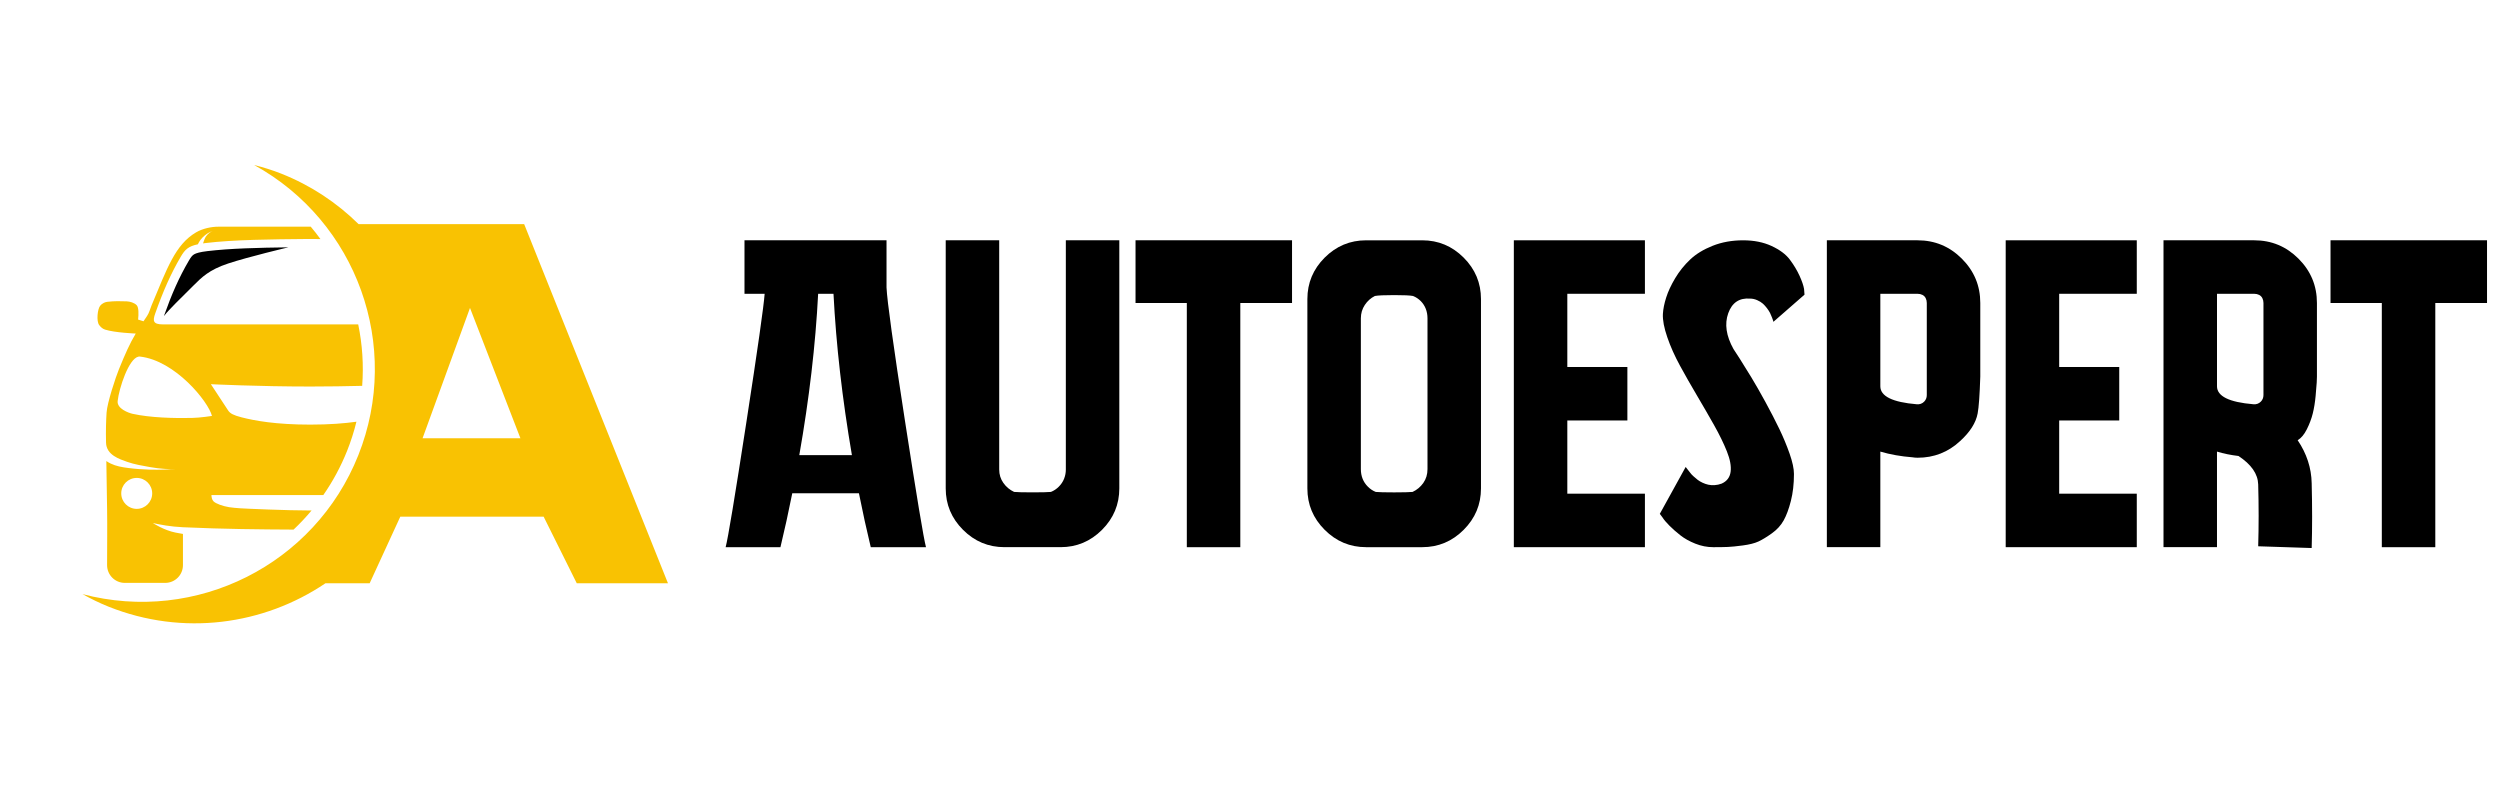
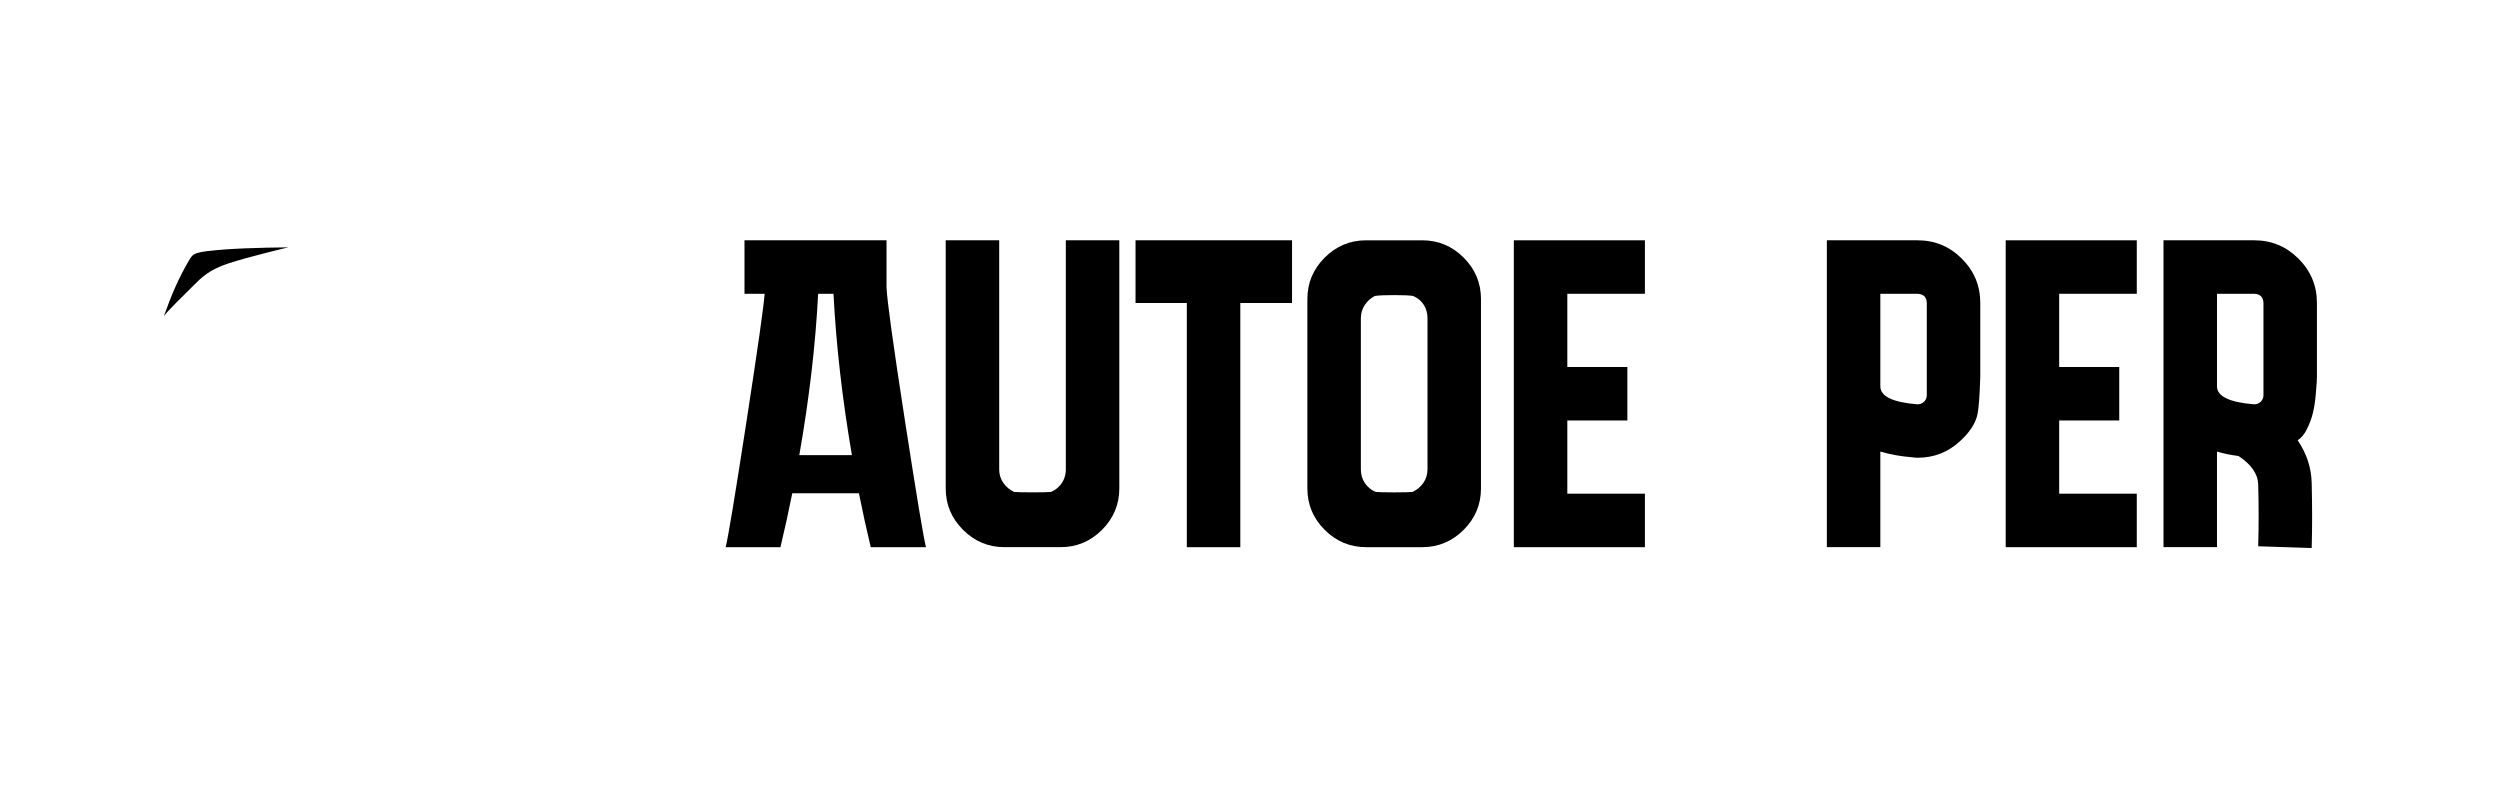
<svg xmlns="http://www.w3.org/2000/svg" version="1.1" id="Calque_1" x="0px" y="0px" width="253.667px" height="79.99px" viewBox="0 0 253.667 79.99" enable-background="new 0 0 253.667 79.99" xml:space="preserve">
  <g>
-     <path fill="#F9C202" d="M25.787,16.743c10.44,5.751,14.982,18.377,10.569,29.451C31.936,57.285,19.921,63.325,8.374,60.284   c0.855,0.479,1.738,0.911,2.649,1.275c7.551,3.016,15.736,1.852,22.002-2.378h4.484l3.107-6.755h14.546l3.36,6.755h9.254   l-14.59-36.439h-16.8c-2.185-2.156-4.825-3.927-7.858-5.127C27.636,17.262,26.718,16.977,25.787,16.743z M31.53,23   c0,0-0.037,0-0.056,0c-3.103,0-9.308,0.001-9.308,0.001c-0.704,0-1.591,0.176-2.27,0.575c-2.114,1.245-2.927,3.618-4.52,7.415   c-0.145,0.345-0.229,0.738-0.454,1.069c-0.133,0.193-0.246,0.364-0.362,0.539c-0.178-0.059-0.366-0.117-0.547-0.173   c0.059-0.556,0.071-1.246-0.151-1.467c-0.236-0.236-0.667-0.369-1-0.382c-0.663-0.025-1.242-0.037-1.962,0.045   c-0.195,0.022-0.509,0.113-0.75,0.422c-0.25,0.32-0.392,1.539-0.086,1.939c0.165,0.215,0.34,0.379,0.599,0.461   c0.995,0.317,3.106,0.399,3.106,0.399c0.002,0,0.002,0,0.003,0c-0.648,1.096-1.033,1.989-1.703,3.618   c-0.321,0.781-1.192,3.391-1.256,4.408c-0.049,0.777-0.086,1.801-0.054,3.048c0.032,1.259,1.378,1.671,2.167,1.953   c0.693,0.248,1.603,0.398,2.279,0.521c1.079,0.195,2.004,0.23,2.611,0.202c-0.622,0.03-1.509,0.091-2.638,0.059   c-0.698-0.02-1.431-0.07-2.192-0.17c-0.613-0.08-1.208-0.183-1.755-0.446c-0.162-0.078-0.308-0.165-0.442-0.256l0.076,4.833   c0.03,1.908,0,3.818,0,5.727c0,0.998,0.804,1.803,1.802,1.803h4.094c0.998,0,1.802-0.805,1.802-1.803v-3.164   c-0.245-0.043-0.501-0.088-0.752-0.137c-1.17-0.229-2.301-0.968-2.301-0.968c0.776,0.165,1.739,0.365,3.054,0.426   c4.137,0.189,7.942,0.223,11.223,0.239c0.644-0.607,1.253-1.255,1.825-1.939c-0.045,0-0.092,0-0.136,0   c-2.334,0-6.675-0.19-7.066-0.221c-0.474-0.037-0.788-0.054-1.173-0.116c-0.626-0.104-1.328-0.348-1.572-0.591   c-0.162-0.162-0.205-0.417-0.212-0.635h10.023h1.327c0.956-1.375,1.772-2.877,2.417-4.492c0.388-0.973,0.701-1.959,0.945-2.952   c-1.204,0.17-2.739,0.294-4.689,0.294c-3.497,0-5.659-0.401-6.973-0.741c-0.81-0.211-1.149-0.382-1.355-0.695   c-0.584-0.889-1.751-2.666-1.751-2.666s4.866,0.238,10.08,0.238c1.873,0,3.697-0.031,5.271-0.07   c0.16-2.105,0.019-4.202-0.402-6.234h-4.869H16.541c-1.038,0-1.052-0.371-0.786-1.123c0.801-2.26,1.569-4.007,2.592-5.754   c0.425-0.726,0.772-1.052,1.731-1.252c0.064-0.133,0.142-0.28,0.247-0.425c0.133-0.183,0.295-0.339,0.465-0.483   c0.309-0.26,0.613-0.379,0.803-0.449c-0.192,0.073-0.475,0.246-0.688,0.555c-0.116,0.167-0.185,0.363-0.249,0.553   c-0.019,0.057-0.037,0.106-0.054,0.159c0.083-0.011,0.157-0.024,0.248-0.035c2.879-0.344,6.61-0.378,10.476-0.414   c0.403-0.004,0.836,0.005,1.188,0.009C32.202,23.827,31.874,23.408,31.53,23z M47.689,31.244l5.116,13.225h-9.929L47.689,31.244z    M14.155,36.176c0.016,0,0.032,0.002,0.048,0.004c3.576,0.402,6.946,4.582,7.305,6.023c0,0-1.167,0.187-2.048,0.205   c-1.831,0.037-4.224-0.022-6.011-0.421c-0.409-0.092-1.595-0.521-1.511-1.294c0.145-1.324,1.127-4.305,2.108-4.505   C14.084,36.18,14.118,36.176,14.155,36.176z M13.873,48.493c0.867,0,1.57,0.703,1.57,1.571c0,0.866-0.703,1.569-1.57,1.569   s-1.57-0.703-1.57-1.569C12.302,49.196,13.005,48.493,13.873,48.493z" />
    <path d="M29.264,25.095c-3.064,0.039-5.945,0.112-8.214,0.384c-0.754,0.09-1.139,0.204-1.338,0.318   c-0.199,0.115-0.316,0.252-0.553,0.657c-0.993,1.695-1.737,3.384-2.527,5.614c0.581-0.733,1.655-1.754,2.998-3.095   c0.829-0.828,1.581-1.595,3.518-2.236C25.211,26.054,29.264,25.095,29.264,25.095z" />
  </g>
  <g>
    <path d="M89.954,29.186c0.059,1.334,0.682,5.835,1.868,13.5c1.186,7.666,1.897,11.943,2.135,12.834h-5.604   c-0.416-1.721-0.816-3.543-1.201-5.473H80.39c-0.385,1.93-0.786,3.752-1.201,5.473h-5.56c0.237-0.891,0.934-5.086,2.09-12.59   c1.157-7.5,1.779-11.875,1.868-13.121h-2.046v-5.427h14.412V29.186z M81.102,46.178h5.338c-0.979-5.723-1.602-11.179-1.869-16.369   h-1.557C82.748,34.999,82.109,40.455,81.102,46.178z" />
    <path d="M113.573,24.382v25.176c0,1.631-0.586,3.031-1.756,4.203c-1.172,1.172-2.573,1.758-4.204,1.758h-5.693   c-1.631,0-3.032-0.586-4.204-1.758c-1.172-1.172-1.757-2.572-1.757-4.203V24.382h5.427v23.262c0,0.506,0.14,0.957,0.422,1.357   s0.645,0.705,1.09,0.912c0.296,0.029,0.919,0.045,1.868,0.045s1.572-0.016,1.868-0.045c0.296-0.117,0.564-0.295,0.801-0.533   c0.237-0.236,0.415-0.504,0.533-0.801c0.118-0.297,0.179-0.607,0.179-0.936V24.382H113.573z" />
-     <path d="M131.099,30.743h-5.249V55.52h-5.427V30.743h-5.204v-6.361h15.88V30.743z" />
+     <path d="M131.099,30.743h-5.249V55.52h-5.427V30.743h-5.204v-6.361h15.88z" />
    <path d="M150.27,30.343v19.216c0,1.631-0.586,3.031-1.758,4.203s-2.572,1.758-4.203,1.758h-5.693c-1.632,0-3.032-0.586-4.204-1.758   s-1.757-2.572-1.757-4.203V30.343c0-1.63,0.585-3.032,1.757-4.204c1.172-1.171,2.572-1.756,4.204-1.756h5.693   c1.631,0,3.031,0.585,4.203,1.756C149.684,27.311,150.27,28.712,150.27,30.343z M143.33,49.914c0.444-0.207,0.808-0.512,1.09-0.912   c0.281-0.4,0.423-0.867,0.423-1.4V32.3c0-0.356-0.061-0.682-0.179-0.979c-0.118-0.296-0.289-0.556-0.512-0.778   s-0.481-0.393-0.777-0.511c-0.298-0.06-0.935-0.089-1.914-0.089c-0.978,0-1.63,0.029-1.957,0.089   c-0.415,0.207-0.756,0.511-1.022,0.912s-0.4,0.853-0.4,1.357v15.301c0,0.355,0.06,0.682,0.178,0.979s0.296,0.564,0.534,0.801   c0.236,0.238,0.504,0.416,0.801,0.533c0.296,0.029,0.918,0.045,1.867,0.045C142.411,49.959,143.033,49.943,143.33,49.914z" />
    <path d="M166.904,29.809h-7.873v7.429h6.094v5.426h-6.094v7.428h7.873v5.428h-13.3V24.382h13.3V29.809z" />
-     <path d="M175.89,35.414c0.028,0.03,0.236,0.349,0.622,0.956c0.386,0.608,0.785,1.254,1.201,1.935   c0.414,0.684,0.89,1.514,1.423,2.491c0.534,0.979,1.002,1.885,1.402,2.715c0.399,0.83,0.748,1.666,1.045,2.512   c0.296,0.846,0.444,1.535,0.444,2.068c0,1.01-0.104,1.922-0.312,2.736c-0.207,0.816-0.452,1.475-0.733,1.979   c-0.282,0.506-0.683,0.943-1.201,1.313c-0.52,0.371-0.972,0.645-1.356,0.824c-0.386,0.178-0.912,0.311-1.579,0.4   c-0.667,0.088-1.179,0.141-1.535,0.154c-0.355,0.016-0.845,0.023-1.467,0.023c-0.623,0-1.231-0.119-1.825-0.357   c-0.593-0.236-1.097-0.518-1.512-0.844s-0.786-0.652-1.112-0.979s-0.563-0.607-0.711-0.846l-0.268-0.355l2.625-4.76   c0.028,0.029,0.051,0.061,0.066,0.088c0.015,0.031,0.067,0.098,0.156,0.201s0.169,0.207,0.244,0.311   c0.073,0.105,0.185,0.223,0.334,0.357c0.147,0.133,0.288,0.252,0.422,0.355s0.297,0.199,0.489,0.289   c0.193,0.09,0.385,0.156,0.579,0.199c0.191,0.045,0.406,0.061,0.645,0.045c0.236-0.014,0.475-0.066,0.712-0.154   c0.533-0.238,0.837-0.639,0.912-1.203c0.073-0.563-0.052-1.252-0.379-2.068c-0.326-0.814-0.756-1.697-1.29-2.646   c-0.533-0.947-1.111-1.949-1.734-3.002c-0.623-1.052-1.201-2.068-1.734-3.046c-0.534-0.979-0.965-1.942-1.29-2.892   c-0.327-0.949-0.475-1.734-0.445-2.357c0.029-0.504,0.141-1.06,0.334-1.668c0.192-0.608,0.496-1.26,0.911-1.958   c0.416-0.696,0.919-1.326,1.514-1.89c0.592-0.563,1.355-1.03,2.29-1.402c0.934-0.371,1.964-0.556,3.091-0.556   c1.097,0,2.062,0.193,2.892,0.578c0.83,0.386,1.445,0.845,1.846,1.379c0.4,0.533,0.728,1.075,0.979,1.623   c0.251,0.549,0.407,1.001,0.467,1.357l0.045,0.578l-3.158,2.758c0-0.029-0.008-0.067-0.022-0.111   c-0.016-0.044-0.052-0.148-0.111-0.312c-0.06-0.163-0.127-0.318-0.2-0.467c-0.074-0.148-0.178-0.312-0.312-0.489   c-0.134-0.178-0.274-0.333-0.423-0.467s-0.341-0.251-0.577-0.355c-0.238-0.104-0.476-0.156-0.713-0.156   c-1.098-0.089-1.839,0.408-2.224,1.49C174.97,32.871,175.147,34.079,175.89,35.414z" />
    <path d="M200.933,38.215c-0.061,1.869-0.149,3.115-0.268,3.738c-0.178,0.949-0.771,1.883-1.779,2.801   c-1.216,1.129-2.653,1.691-4.314,1.691c-0.178,0-0.355-0.016-0.533-0.045c-1.157-0.09-2.24-0.281-3.248-0.578v9.697h-5.426V24.382   h9.207c1.749,0,3.247,0.622,4.493,1.868c1.245,1.246,1.868,2.743,1.868,4.493V38.215z M195.505,40.084v-9.341   c0-0.179-0.037-0.341-0.111-0.489c-0.074-0.148-0.185-0.259-0.333-0.333c-0.148-0.074-0.312-0.111-0.489-0.111h-3.781v9.386   c0,1.008,1.23,1.616,3.692,1.823c0.296,0.029,0.548-0.059,0.756-0.266C195.416,40.572,195.505,40.35,195.505,40.084z" />
    <path d="M216.812,29.809h-7.873v7.429h6.094v5.426h-6.094v7.428h7.873v5.428h-13.3V24.382h13.3V29.809z" />
    <path d="M233.136,44.666c0.918,1.363,1.393,2.816,1.423,4.359c0.06,2.371,0.06,4.566,0,6.582l-5.427-0.178   c0.06-2.045,0.06-4.137,0-6.271c-0.029-1.068-0.696-2.031-2.001-2.891c-0.771-0.09-1.498-0.238-2.18-0.445v9.697h-5.427V24.382   h9.207c1.75,0,3.248,0.622,4.493,1.868c1.246,1.246,1.868,2.743,1.868,4.493v7.472c0,0.149-0.008,0.35-0.022,0.601   c-0.015,0.253-0.052,0.705-0.111,1.356c-0.06,0.654-0.156,1.246-0.289,1.781c-0.133,0.533-0.333,1.066-0.6,1.6   C233.803,44.088,233.491,44.459,233.136,44.666z M224.951,39.195c0,1.008,1.23,1.616,3.691,1.823   c0.296,0.029,0.549-0.059,0.757-0.266c0.178-0.18,0.267-0.402,0.267-0.668v-9.341c0-0.179-0.038-0.341-0.111-0.489   c-0.074-0.148-0.186-0.259-0.333-0.333c-0.149-0.074-0.312-0.111-0.49-0.111h-3.78V39.195z" />
-     <path d="M252.351,30.743h-5.249V55.52h-5.427V30.743h-5.204v-6.361h15.88V30.743z" />
  </g>
</svg>